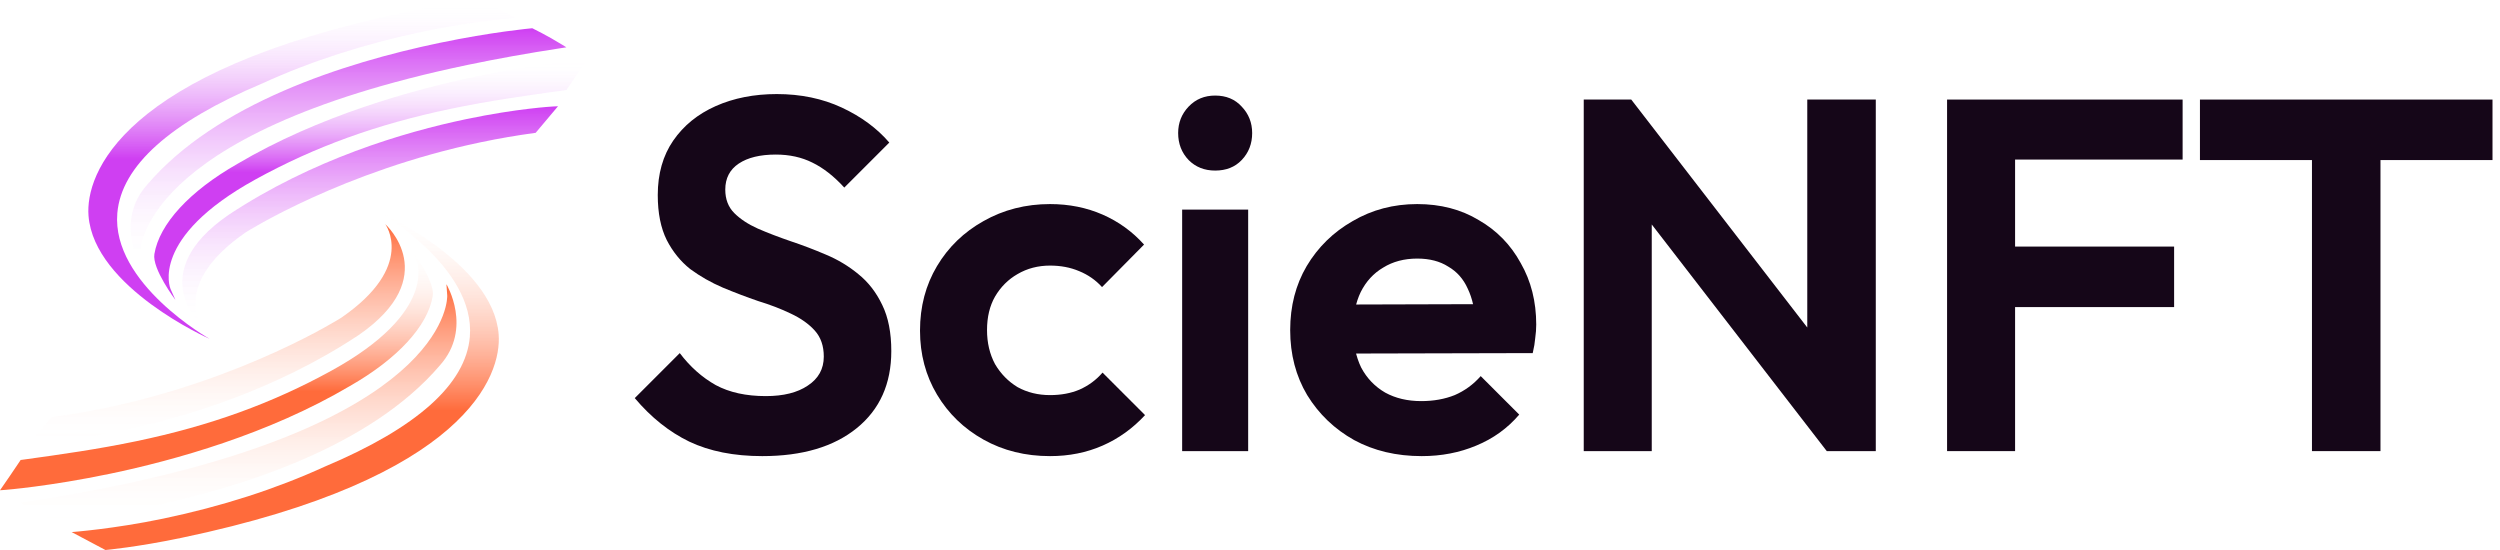
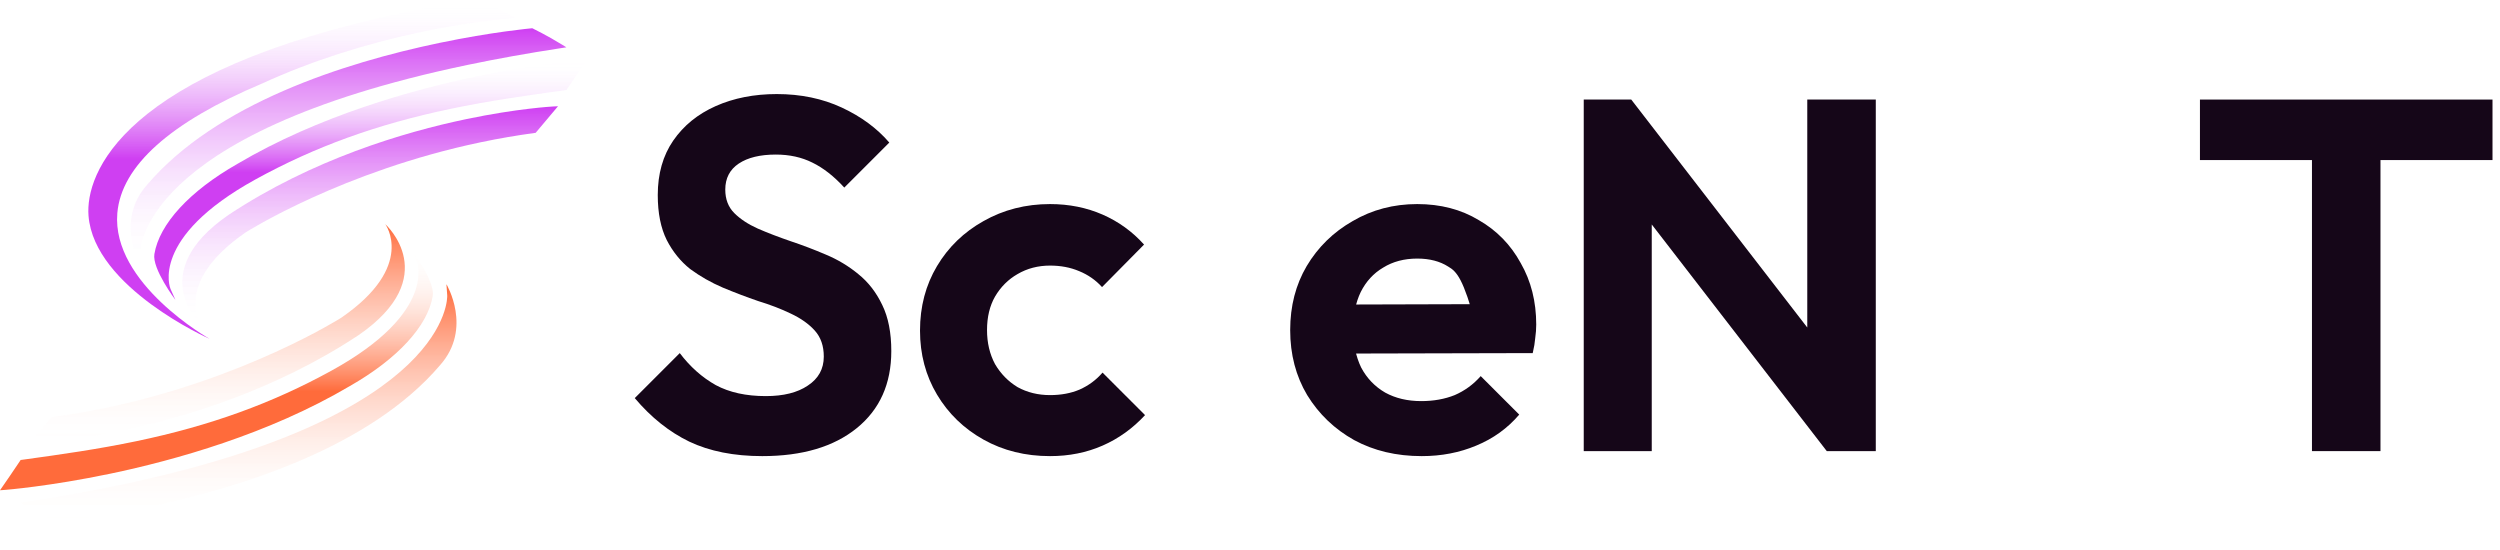
<svg xmlns="http://www.w3.org/2000/svg" width="200" height="44" viewBox="0 0 200 44" fill="none">
  <path d="M37.303 9.529C32.33 10.569 24.992 12.742 18.271 17.199C11.516 21.863 16.102 26.022 16.149 26.064C16.149 26.064 13.674 22.714 19.661 18.587C19.737 18.538 27.38 13.696 38.495 11.373C39.913 11.077 41.345 10.83 42.754 10.64L42.852 10.627L44.641 8.499L44.202 8.522C44.174 8.524 41.381 8.677 37.303 9.529Z" fill="url(#paint0_linear_3_448)" />
  <path d="M44.952 3.565C43.807 2.858 42.664 2.299 42.652 2.293L42.583 2.26L42.502 2.267C42.471 2.27 39.386 2.549 35.136 3.437C27.533 5.026 17.307 8.284 11.77 14.781C9.14 17.732 11.257 21.263 11.257 21.263L11.193 20.364C11.186 20.269 10.823 10.749 37.421 5.19C39.749 4.703 42.25 4.254 44.854 3.856L45.31 3.786L44.952 3.565Z" fill="url(#paint1_linear_3_448)" />
  <path d="M46.56 4.808C46.525 4.811 43.026 5.084 38.151 6.103C32.992 7.181 25.48 9.272 18.993 13.109C15.168 15.289 12.747 17.919 12.351 20.325C12.156 21.499 14.032 23.992 14.032 23.992L13.638 23.107C13.62 23.066 11.944 19.034 20.438 14.354C25.198 11.732 30.158 9.937 36.046 8.707C39.082 8.072 41.991 7.655 45.207 7.215L45.32 7.199L45.369 7.122C45.612 6.74 46.77 5.067 46.782 5.05L46.97 4.777L46.56 4.808Z" fill="url(#paint2_linear_3_448)" />
  <path d="M9.386 17.052C9.706 13.274 13.606 9.783 20.987 6.672C24.877 4.891 29.224 3.491 33.909 2.512C37.883 1.681 41.241 1.433 41.241 1.433L38.54 0C38.515 0.002 36.026 0.227 32.468 0.97C9.656 5.738 6.829 13.953 7.081 17.255C7.523 23.013 16.764 27.107 16.764 27.107C16.764 27.107 8.909 22.682 9.386 17.052Z" fill="url(#paint3_linear_3_448)" />
  <path d="M9.67 34.47C14.643 33.43 21.981 31.256 28.702 26.8C35.457 22.136 30.871 17.976 30.824 17.935C30.824 17.935 33.299 21.285 27.312 25.412C27.236 25.46 19.593 30.303 8.478 32.626C7.06 32.922 5.628 33.169 4.219 33.359L4.121 33.372L2.332 35.499L2.771 35.477C2.799 35.475 5.592 35.322 9.67 34.47Z" fill="url(#paint4_linear_3_448)" />
  <path d="M2.019 40.434C3.164 41.142 4.308 41.701 4.319 41.707L4.388 41.74L4.469 41.733C4.5 41.73 7.586 41.451 11.835 40.563C19.439 38.974 29.664 35.716 35.201 29.219C37.831 26.268 35.714 22.737 35.714 22.737L35.778 23.636C35.785 23.731 36.148 33.251 9.55 38.81C7.222 39.297 4.722 39.745 2.117 40.144L1.661 40.214L2.019 40.434Z" fill="url(#paint5_linear_3_448)" />
  <path d="M0.411 39.19C0.445 39.188 3.944 38.914 8.819 37.896C13.978 36.817 21.49 34.726 27.977 30.89C31.802 28.71 34.223 26.08 34.62 23.674C34.814 22.499 32.938 20.007 32.938 20.007L33.333 20.892C33.35 20.932 35.027 24.965 26.532 29.644C21.773 32.266 16.813 34.061 10.924 35.292C7.888 35.926 4.979 36.343 1.764 36.784L1.65 36.799L1.601 36.876C1.358 37.258 0.2 38.932 0.188 38.949L0 39.221L0.411 39.19Z" fill="url(#paint6_linear_3_448)" />
-   <path d="M37.587 26.948C37.267 30.726 33.367 34.218 25.986 37.328C22.096 39.109 17.749 40.509 13.064 41.488C9.09 42.319 5.732 42.567 5.732 42.567L8.433 44C8.458 43.998 10.947 43.773 14.505 43.03C37.317 38.262 40.145 30.047 39.892 26.745C39.45 20.987 30.209 16.893 30.209 16.893C30.209 16.893 38.064 21.318 37.587 26.948Z" fill="url(#paint7_linear_3_448)" />
  <path d="M60.982 36.489C58.715 36.489 56.768 36.102 55.141 35.329C53.541 34.555 52.087 33.395 50.781 31.848L54.381 28.248C55.208 29.341 56.168 30.195 57.261 30.808C58.355 31.395 59.688 31.688 61.262 31.688C62.676 31.688 63.796 31.408 64.623 30.848C65.476 30.288 65.903 29.515 65.903 28.528C65.903 27.674 65.663 26.981 65.183 26.447C64.703 25.914 64.063 25.461 63.262 25.087C62.489 24.714 61.622 24.38 60.662 24.087C59.729 23.767 58.782 23.407 57.822 23.007C56.888 22.607 56.021 22.113 55.221 21.527C54.448 20.913 53.821 20.14 53.341 19.206C52.861 18.246 52.621 17.046 52.621 15.606C52.621 13.899 53.034 12.445 53.861 11.245C54.688 10.045 55.821 9.125 57.261 8.485C58.702 7.845 60.329 7.525 62.142 7.525C64.063 7.525 65.796 7.885 67.343 8.605C68.89 9.325 70.157 10.258 71.144 11.405L67.543 15.006C66.716 14.099 65.863 13.432 64.983 13.005C64.129 12.579 63.156 12.365 62.062 12.365C60.809 12.365 59.822 12.605 59.102 13.085C58.382 13.566 58.022 14.259 58.022 15.166C58.022 15.939 58.262 16.566 58.742 17.046C59.222 17.526 59.849 17.939 60.622 18.286C61.422 18.633 62.289 18.966 63.222 19.286C64.183 19.606 65.129 19.966 66.063 20.366C67.023 20.767 67.89 21.287 68.663 21.927C69.463 22.567 70.103 23.394 70.584 24.407C71.064 25.394 71.304 26.621 71.304 28.088C71.304 30.701 70.383 32.755 68.543 34.249C66.703 35.742 64.183 36.489 60.982 36.489Z" fill="#150618" />
  <path d="M84.003 36.489C82.029 36.489 80.256 36.049 78.682 35.169C77.108 34.289 75.868 33.088 74.961 31.568C74.055 30.048 73.601 28.341 73.601 26.447C73.601 24.527 74.055 22.807 74.961 21.287C75.868 19.766 77.108 18.566 78.682 17.686C80.282 16.779 82.056 16.326 84.003 16.326C85.523 16.326 86.923 16.606 88.203 17.166C89.484 17.726 90.591 18.526 91.524 19.566L88.163 22.967C87.657 22.407 87.043 21.98 86.323 21.687C85.63 21.393 84.856 21.247 84.003 21.247C83.043 21.247 82.176 21.473 81.402 21.927C80.656 22.354 80.055 22.954 79.602 23.727C79.175 24.474 78.962 25.367 78.962 26.407C78.962 27.421 79.175 28.328 79.602 29.128C80.055 29.901 80.656 30.515 81.402 30.968C82.176 31.395 83.043 31.608 84.003 31.608C84.883 31.608 85.67 31.462 86.363 31.168C87.083 30.848 87.697 30.395 88.203 29.808L91.604 33.209C90.617 34.275 89.484 35.089 88.203 35.649C86.923 36.209 85.523 36.489 84.003 36.489Z" fill="#150618" />
-   <path d="M94.572 36.089V16.766H99.853V36.089H94.572ZM97.212 13.646C96.359 13.646 95.652 13.365 95.092 12.805C94.532 12.219 94.252 11.498 94.252 10.645C94.252 9.818 94.532 9.111 95.092 8.525C95.652 7.938 96.359 7.645 97.212 7.645C98.092 7.645 98.799 7.938 99.333 8.525C99.893 9.111 100.173 9.818 100.173 10.645C100.173 11.498 99.893 12.219 99.333 12.805C98.799 13.365 98.092 13.646 97.212 13.646Z" fill="#150618" />
-   <path d="M113.737 36.489C111.71 36.489 109.909 36.062 108.336 35.209C106.762 34.329 105.509 33.129 104.575 31.608C103.669 30.088 103.215 28.354 103.215 26.407C103.215 24.487 103.655 22.78 104.535 21.287C105.442 19.766 106.669 18.566 108.216 17.686C109.763 16.779 111.483 16.326 113.377 16.326C115.244 16.326 116.884 16.753 118.297 17.606C119.738 18.433 120.858 19.58 121.658 21.047C122.485 22.487 122.898 24.127 122.898 25.967C122.898 26.314 122.871 26.674 122.818 27.047C122.791 27.394 122.725 27.794 122.618 28.248L106.376 28.288V24.367L120.178 24.327L118.057 25.967C118.004 24.82 117.791 23.86 117.417 23.087C117.071 22.314 116.55 21.727 115.857 21.327C115.19 20.9 114.363 20.686 113.377 20.686C112.337 20.686 111.43 20.927 110.656 21.407C109.883 21.86 109.283 22.514 108.856 23.367C108.456 24.194 108.256 25.181 108.256 26.327C108.256 27.501 108.469 28.528 108.896 29.408C109.349 30.261 109.989 30.928 110.816 31.408C111.643 31.862 112.603 32.088 113.697 32.088C114.684 32.088 115.577 31.928 116.377 31.608C117.177 31.262 117.871 30.755 118.457 30.088L121.538 33.169C120.604 34.262 119.458 35.089 118.097 35.649C116.764 36.209 115.31 36.489 113.737 36.489Z" fill="#150618" />
+   <path d="M113.737 36.489C111.71 36.489 109.909 36.062 108.336 35.209C106.762 34.329 105.509 33.129 104.575 31.608C103.669 30.088 103.215 28.354 103.215 26.407C103.215 24.487 103.655 22.78 104.535 21.287C105.442 19.766 106.669 18.566 108.216 17.686C109.763 16.779 111.483 16.326 113.377 16.326C115.244 16.326 116.884 16.753 118.297 17.606C119.738 18.433 120.858 19.58 121.658 21.047C122.485 22.487 122.898 24.127 122.898 25.967C122.898 26.314 122.871 26.674 122.818 27.047C122.791 27.394 122.725 27.794 122.618 28.248L106.376 28.288V24.367L120.178 24.327L118.057 25.967C117.071 22.314 116.55 21.727 115.857 21.327C115.19 20.9 114.363 20.686 113.377 20.686C112.337 20.686 111.43 20.927 110.656 21.407C109.883 21.86 109.283 22.514 108.856 23.367C108.456 24.194 108.256 25.181 108.256 26.327C108.256 27.501 108.469 28.528 108.896 29.408C109.349 30.261 109.989 30.928 110.816 31.408C111.643 31.862 112.603 32.088 113.697 32.088C114.684 32.088 115.577 31.928 116.377 31.608C117.177 31.262 117.871 30.755 118.457 30.088L121.538 33.169C120.604 34.262 119.458 35.089 118.097 35.649C116.764 36.209 115.31 36.489 113.737 36.489Z" fill="#150618" />
  <path d="M126.699 36.089V7.965H130.5L132.14 13.405V36.089H126.699ZM146.142 36.089L129.46 14.486L130.5 7.965L147.182 29.568L146.142 36.089ZM146.142 36.089L144.582 30.808V7.965H150.063V36.089H146.142Z" fill="#150618" />
-   <path d="M155.766 36.089V7.965H161.207V36.089H155.766ZM159.767 24.567V19.726H173.929V24.567H159.767ZM159.767 12.765V7.965H174.609V12.765H159.767Z" fill="#150618" />
  <path d="M184.957 36.089V8.565H190.438V36.089H184.957ZM175.996 12.805V7.965H199.4V12.805H175.996Z" fill="#150618" />
  <defs>
    <linearGradient id="paint0_linear_3_448" x1="29.613" y1="8.499" x2="29.613" y2="26.064" gradientUnits="userSpaceOnUse">
      <stop stop-color="#CF3FF2" />
      <stop offset="1" stop-color="white" stop-opacity="0" />
    </linearGradient>
    <linearGradient id="paint1_linear_3_448" x1="27.881" y1="2.26" x2="27.881" y2="21.263" gradientUnits="userSpaceOnUse">
      <stop stop-color="#CF3FF2" />
      <stop offset="1" stop-color="white" stop-opacity="0" />
    </linearGradient>
    <linearGradient id="paint2_linear_3_448" x1="29.654" y1="4.777" x2="29.654" y2="23.992" gradientUnits="userSpaceOnUse">
      <stop stop-color="white" stop-opacity="0" />
      <stop offset="0.469" stop-color="#CF3FF2" />
    </linearGradient>
    <linearGradient id="paint3_linear_3_448" x1="24.154" y1="0" x2="24.154" y2="27.107" gradientUnits="userSpaceOnUse">
      <stop stop-color="white" stop-opacity="0" />
      <stop offset="0.469" stop-color="#CF3FF2" />
    </linearGradient>
    <linearGradient id="paint4_linear_3_448" x1="17.36" y1="17.935" x2="17.36" y2="35.499" gradientUnits="userSpaceOnUse">
      <stop stop-color="#FF6B3B" />
      <stop offset="1" stop-color="white" stop-opacity="0" />
    </linearGradient>
    <linearGradient id="paint5_linear_3_448" x1="19.09" y1="22.737" x2="19.09" y2="41.74" gradientUnits="userSpaceOnUse">
      <stop stop-color="#FF6B3B" />
      <stop offset="1" stop-color="white" stop-opacity="0" />
    </linearGradient>
    <linearGradient id="paint6_linear_3_448" x1="17.317" y1="20.007" x2="17.317" y2="39.221" gradientUnits="userSpaceOnUse">
      <stop stop-color="white" stop-opacity="0" />
      <stop offset="0.589" stop-color="#FF6B3B" />
    </linearGradient>
    <linearGradient id="paint7_linear_3_448" x1="22.819" y1="16.893" x2="22.819" y2="44" gradientUnits="userSpaceOnUse">
      <stop stop-color="white" stop-opacity="0" />
      <stop offset="0.589" stop-color="#FF6B3B" />
    </linearGradient>
  </defs>
</svg>